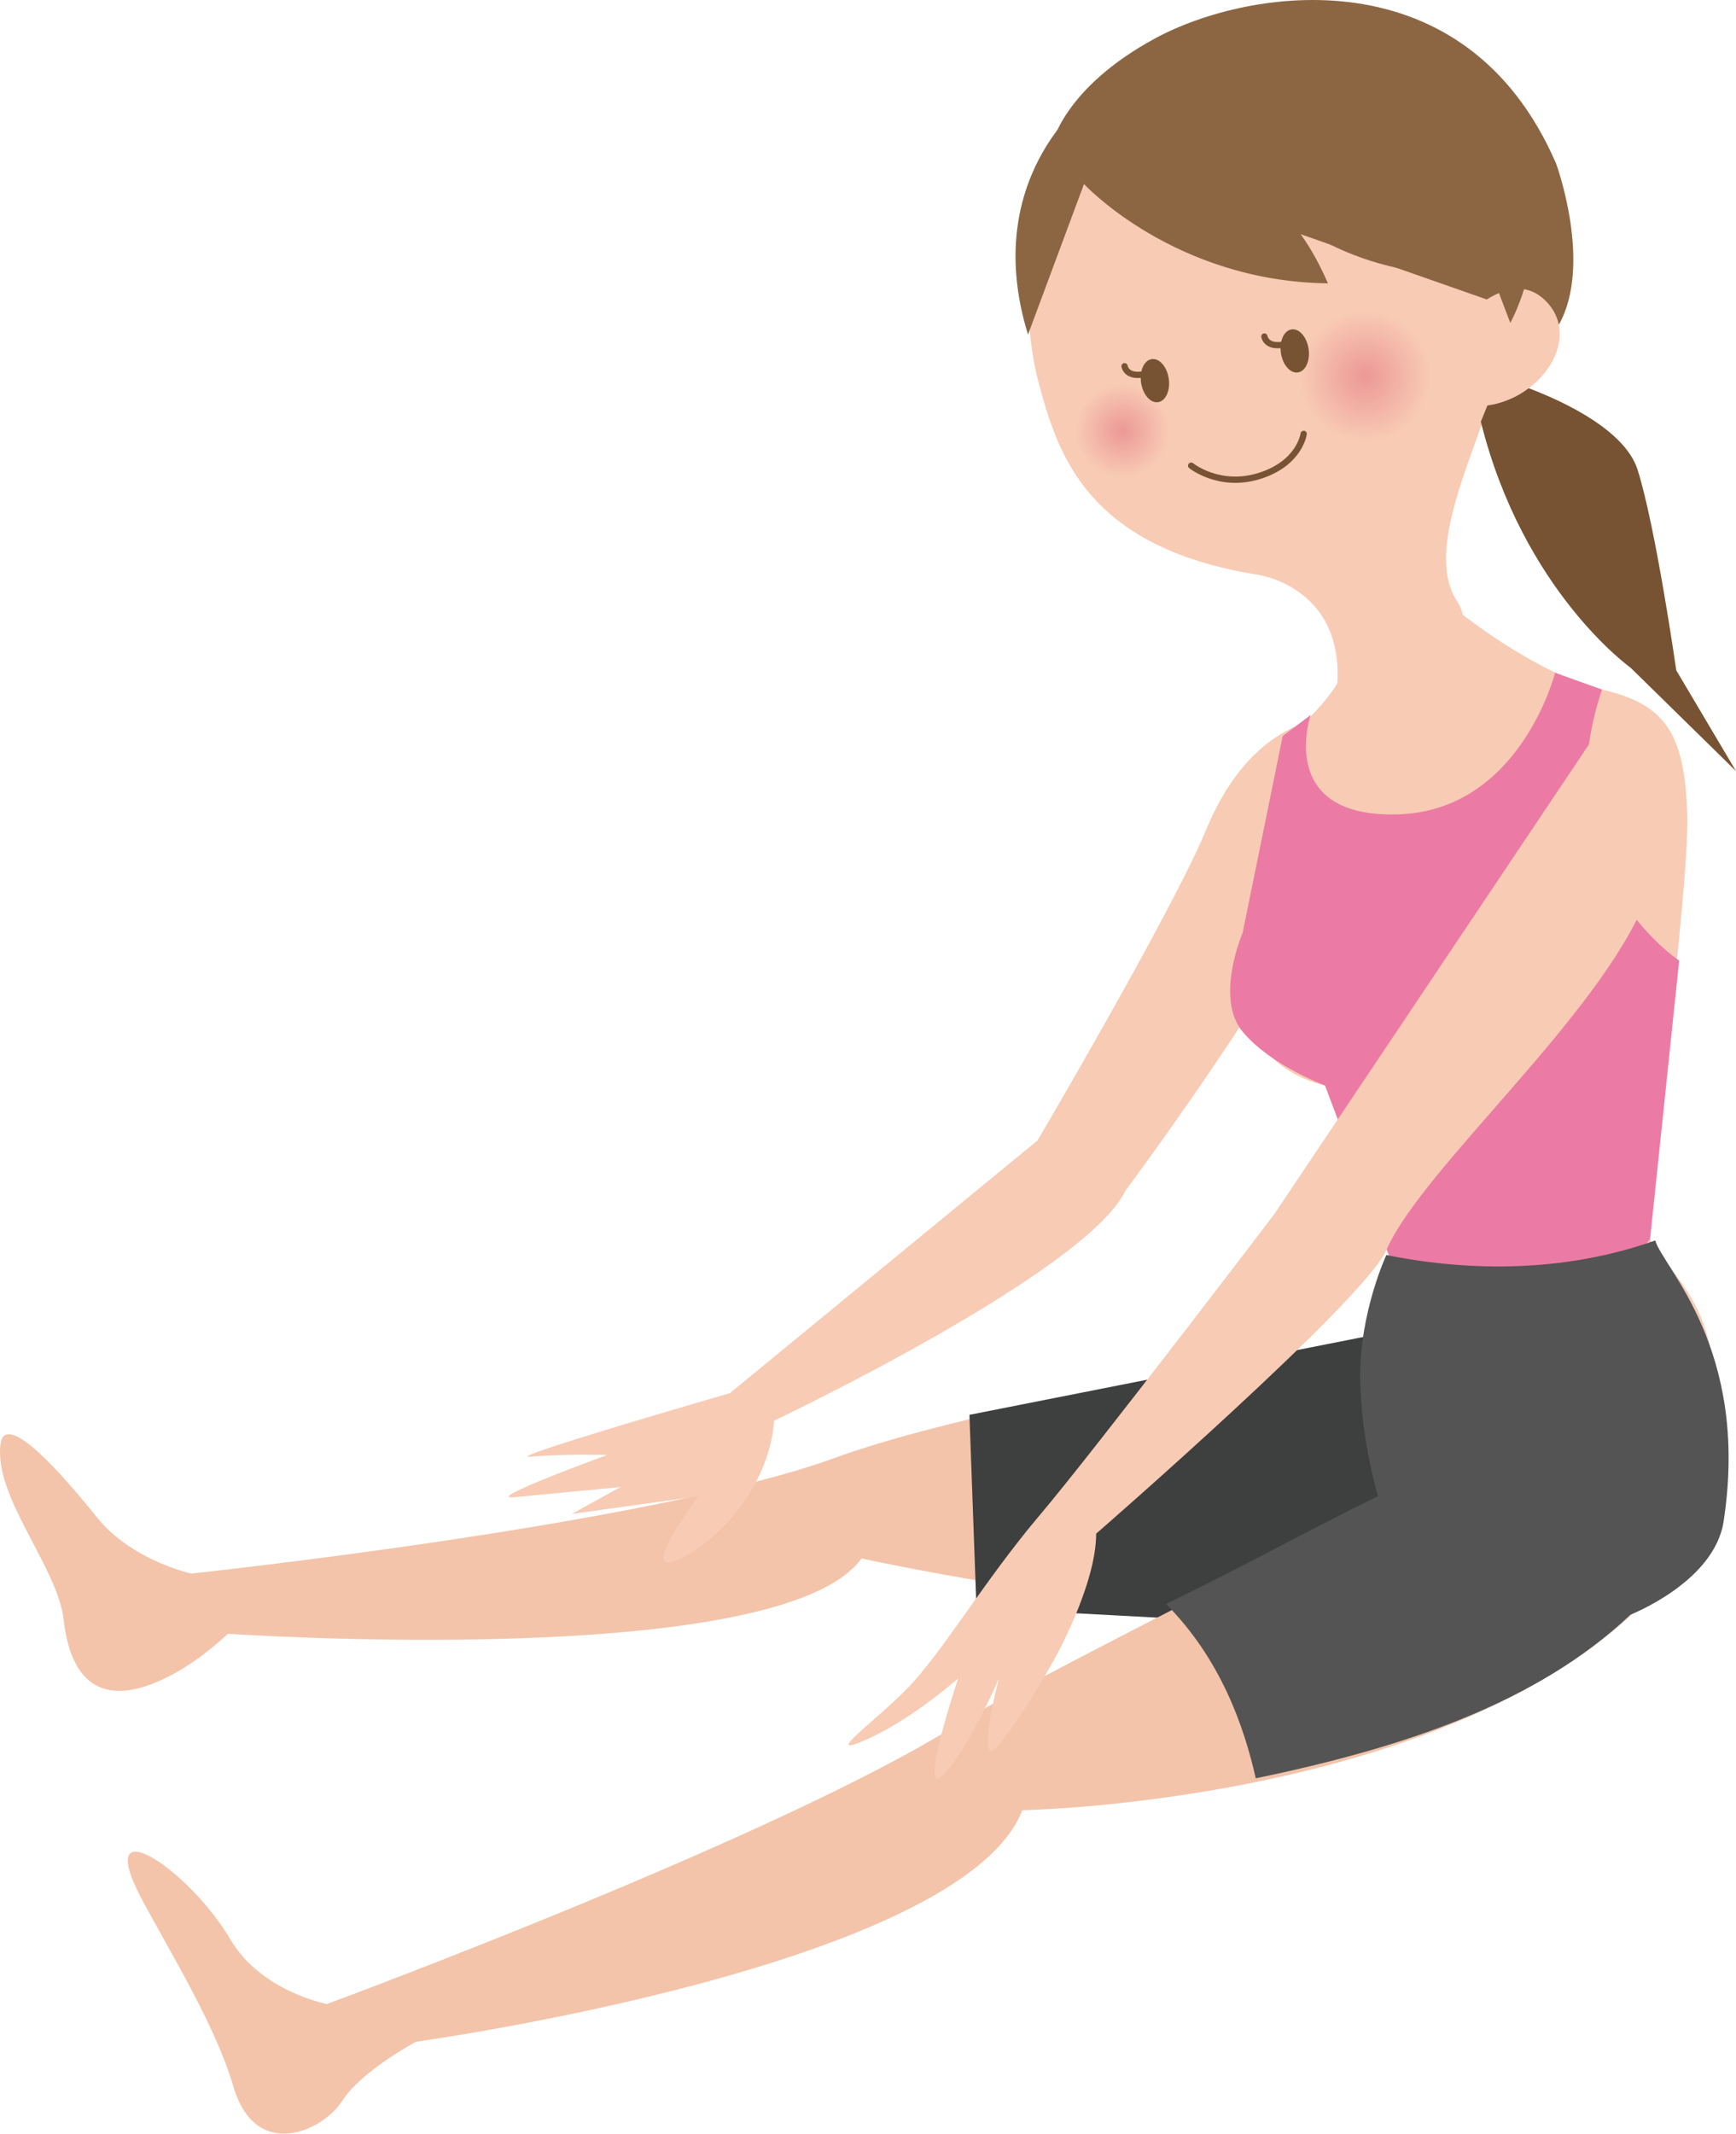
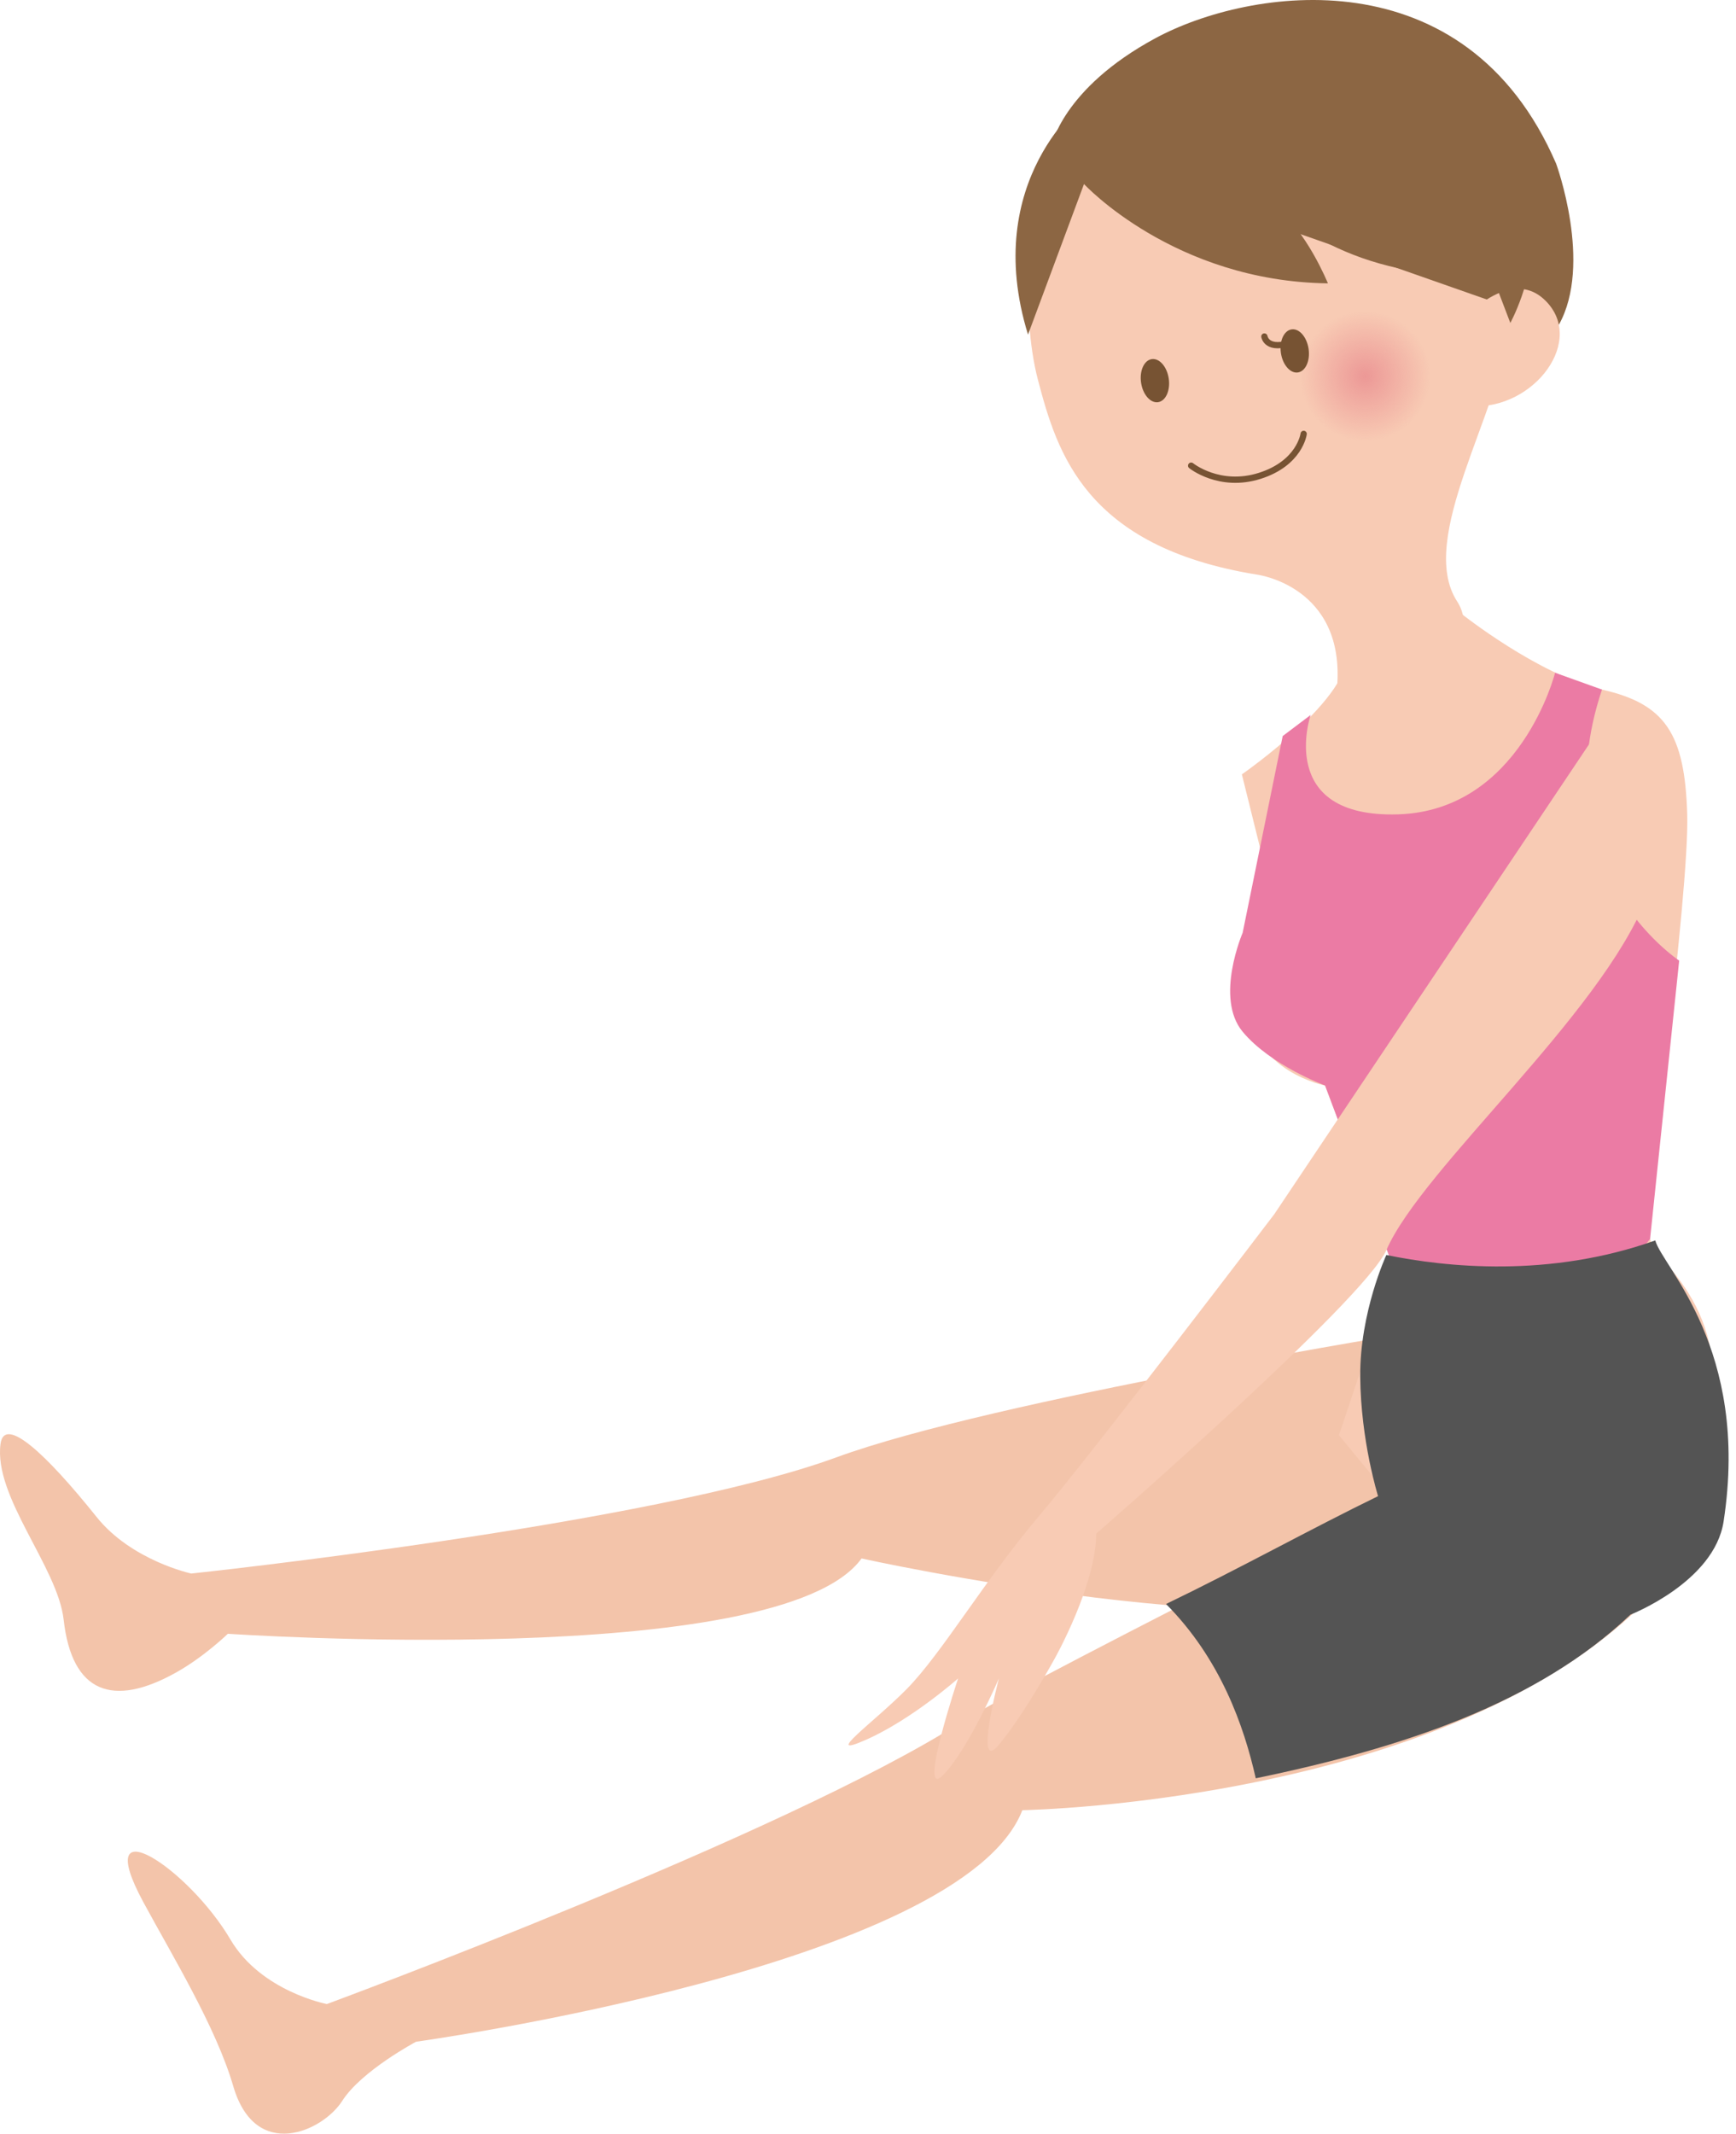
<svg xmlns="http://www.w3.org/2000/svg" version="1.1" viewBox="0 0 830.16 1020">
  <defs>
    <radialGradient id="b" cx="947.63" cy="247.7" r="31.215" gradientTransform="translate(-294.81 -67.859)" gradientUnits="userSpaceOnUse">
      <stop stop-color="#EC9896" offset="0" />
      <stop stop-color="#EC9896" stop-opacity="0" offset="1" />
    </radialGradient>
    <radialGradient id="a" cx="831.57" cy="273.7" r="22.296" gradientTransform="translate(-294.81 -67.857)" gradientUnits="userSpaceOnUse">
      <stop stop-color="#EC9896" offset="0" />
      <stop stop-color="#EC9896" stop-opacity="0" offset="1" />
    </radialGradient>
  </defs>
  <path d="m680.77 635.97s-205.65 33.116-280.91 60.71c-87.475 32.075-308.4 55.509-308.4 55.509s-28.574-6.174-45.275-27.05c-24-30-44.074-48.722-45.925-34.972-3.417 25.353 27.348 58.901 30.178 84.084 3.93 34.981 23.44 42.297 54.022 25.099 13.292-7.476 24.505-18.367 24.505-18.367s264.03 18.002 303.03-36.003c0 0 205.03 45.406 279.02 13.486" fill="#F3C4AA" />
  <path d="m493.94 100.47s-6.653 46.765 2.458 81.321c9.11 34.555 22.571 79.613 104.73 92.895 0 0 42.288 5.442 38.256 53.959-2.963 35.615 77.076-10.883 57.463-41.087-19.614-30.205 20.73-90.456 25.391-133.18 3.356-30.77-9.578-119.92-100.94-122.29-91.365-2.372-119.91 60.088-127.36 68.379" fill="#F8CBB4" />
-   <path d="m716.62 180.64s57.794 16.325 66.524 44.044c8.73 27.717 18.454 95.746 18.454 95.746l28.56 48.16-50.404-49.406s-51.433-36.619-71.613-117.6" fill="#775333" />
  <path d="m502.68 70.127s5.142-27.74 49.896-51.886c44.756-24.145 148.14-40.439 191.57 59.99 0 0 17.594 47.931 1.308 77.015" fill="#8C6643" />
  <path d="m695.36 157.2s25.977-32.667 44.472-12.663c18.497 20.005-8.604 53.549-39.346 49.33" fill="#F8CBB4" />
  <path d="m519.1 47.975s-50.406 37.878-27.502 111.97l26.771-71.971s43.002 46.513 116.64 47.478c0 0-10.307-25.481-25.046-36.233 0 0 36.123 36.961 103.38 31.819l8.899 23.34s11.148-20.42 10.398-41.416c-1.418-39.689-70.776-153.92-213.54-64.991" fill="#8C6643" />
  <path d="m569.61 222.6s13.528 10.958 32.778 4.876c19.247-6.083 21.027-20.068 21.027-20.068" fill-opacity="0" stroke="#775333" stroke-linecap="round" stroke-linejoin="round" stroke-width="3" />
  <path d="m683.44 173.78c-3.347-16.908-19.768-27.901-36.674-24.556-16.91 3.347-27.902 19.765-24.556 36.673s19.764 27.903 36.673 24.556c16.908-3.345 27.904-19.765 24.557-36.673" fill="url(#b)" />
-   <path d="m558.63 201.5c-2.39-12.076-14.117-19.928-26.195-17.539-12.076 2.39-19.93 14.118-17.541 26.194 2.39 12.078 14.119 19.931 26.197 17.541 12.076-2.39 19.93-14.118 17.539-26.196" fill="url(#a)" />
  <path d="m698.68 293.26s37.075 29.509 67.402 36.381c30.328 6.873 39.588 21.134 40.748 59.527 1.161 38.394-20.201 190.68-17.749 203.07 2.453 12.39 48.517 37.072 21.791 108.34-32.889 87.706-39.344-1.87-111.29 57.429l-59.298-71.95 26.518-79.053-33.148-88.105s-34.691-6.511-36.994-38.936c-3.109-43.786 7.327-68.976 7.327-68.976l-10.123-40.822s54.272-37.647 49.981-59.327" fill="#F8CBB4" />
-   <path d="m670.62 635.42-207.03 40.896 3.358 92.331 86.256 4.607 163.92-18.11 10.585-138.66" fill="#3E3F3F" />
  <path d="m743.62 676.96s-253.41 126.72-283.61 146.02c-84.637 54.093-303.7 135-303.7 135s-31.5-6.003-46.118-30.853c-20-34-67.227-65.148-41.675-17.92 14.132 26.119 34.786 59.853 43.027 88.038 10.624 36.335 42.827 21.554 52.082 7.07 9.254-14.485 35.355-28.325 35.355-28.325s261.03-36.003 289.91-110.68c0 0 225.46-3.692 313.23-117.06" fill="#F3C4AA" />
-   <path d="m640.35 343.02s-39.75-4.177-63.707 53.942c-15.662 37.995-80.453 148.17-80.453 148.17l-147.15 120.83s-110.09 31.791-95.468 30.394c14.623-1.399 36.808-0.86 36.808-0.86s-59.417 21.629-44.793 20.232c14.621-1.397 51.178-4.892 51.178-4.892l-23.364 12.869 60.676-8.457s-30.595 40.142-9.416 30.142c21.177-10 43.423-36.809 45.528-66.254 0 0 149.59-71.021 168-110 0 0 72-96 107.7-168.16 26.301-53.161-5.538-57.958-5.538-57.958" fill="#F8CBB4" />
  <path d="m613.39 351.85-19.152 94.046s-13.418 31.072-0.047 47.237 39.458 25.755 39.458 25.755l33.148 88.105s91.99 25.311 122.28-14.766l13.913-133.04s-65.833-43.308-36.912-129.55l-22.427-8.044s-16.646 65.981-75.201 67.694c-58.555 1.712-41.695-47.516-41.695-47.516z" fill="#EB7BA4" />
  <path d="m779.69 771.84s40.087-15.59 44.54-44.542c12.744-82.825-29.347-121.77-32.672-134.34-50.568 18.003-100.09 12.814-128.6 6.96 0 0-12.723 27.358-12.489 58.115 0.234 30.756 8.529 57.161 8.529 57.161-31.61 15.366-67.164 35.084-101.4 51.557 26.099 26.293 37.261 58.344 42.911 83.316 70.571-14.597 134.63-35.913 179.18-78.227" fill="#545454" />
  <path d="m767.88 343.86-158.51 236.55s-85.354 112.18-112.18 143.88c-26.827 31.703-46.601 65.757-63.407 82.915-15.595 15.923-41.458 34.142-19.51 24.388 21.949-9.755 43.897-29.265 43.897-29.265s-19.51 58.528-7.316 46.335c12.193-12.193 26.825-46.335 26.825-46.335s-12.193 46.335 0 31.703c12.194-14.633 26.826-41.459 26.826-41.459s19.683-35.057 19.683-59.444c0 0 128.26-111.48 138.83-135.65 17.07-39.02 102.42-112.18 124.37-168.27" fill="#F8CBB4" />
  <path d="m558.9 180.99c-0.832-5.685-4.469-9.86-8.124-9.326-3.654 0.534-5.942 5.576-5.111 11.262 0.831 5.685 4.467 9.86 8.122 9.326s5.944-5.576 5.113-11.262" fill="#775333" />
-   <path d="m537.76 175.07s1.074 7.353 13.881 2.476" fill-opacity="0" stroke="#775333" stroke-linecap="round" stroke-linejoin="round" stroke-width="3" />
  <path d="m625.77 166.78c-0.83-5.686-4.468-9.86-8.122-9.327-3.658 0.535-5.945 5.577-5.114 11.263 0.833 5.685 4.469 9.861 8.122 9.326 3.656-0.534 5.945-5.577 5.114-11.262" fill="#775333" />
  <path d="m604.63 160.86s1.074 7.353 13.881 2.476" fill-opacity="0" stroke="#775333" stroke-linecap="round" stroke-linejoin="round" stroke-width="3" />
</svg>